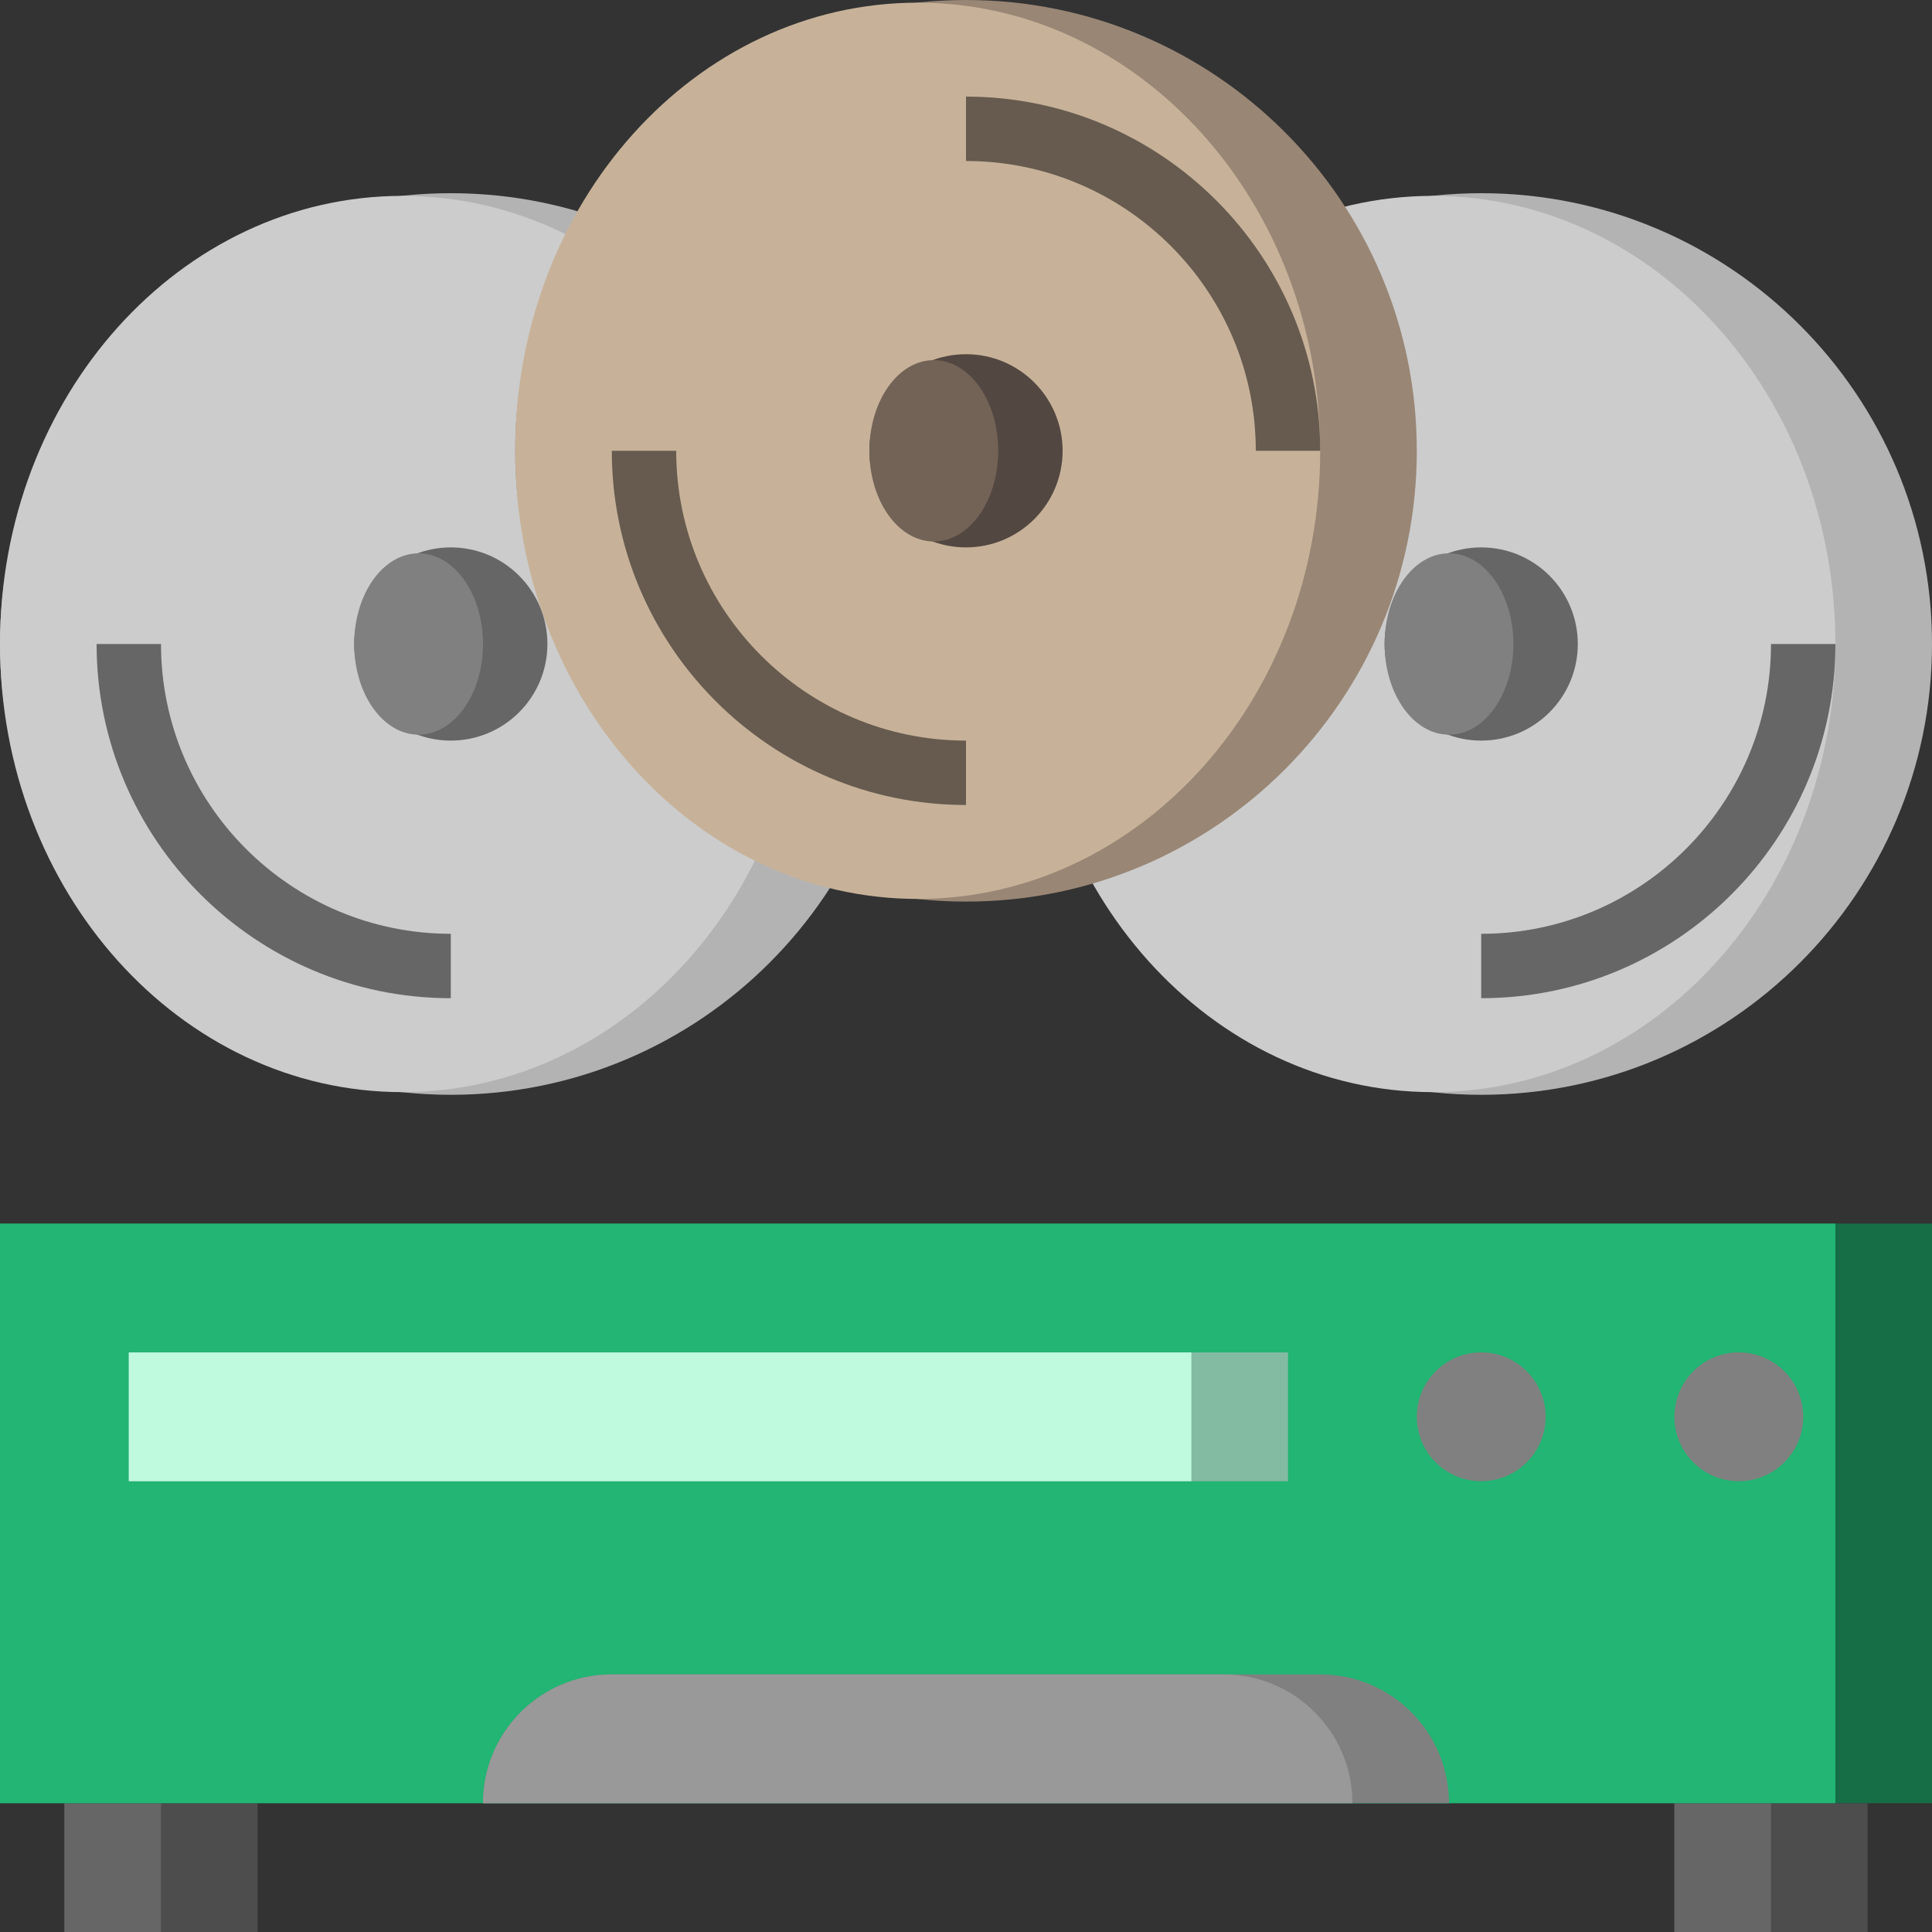
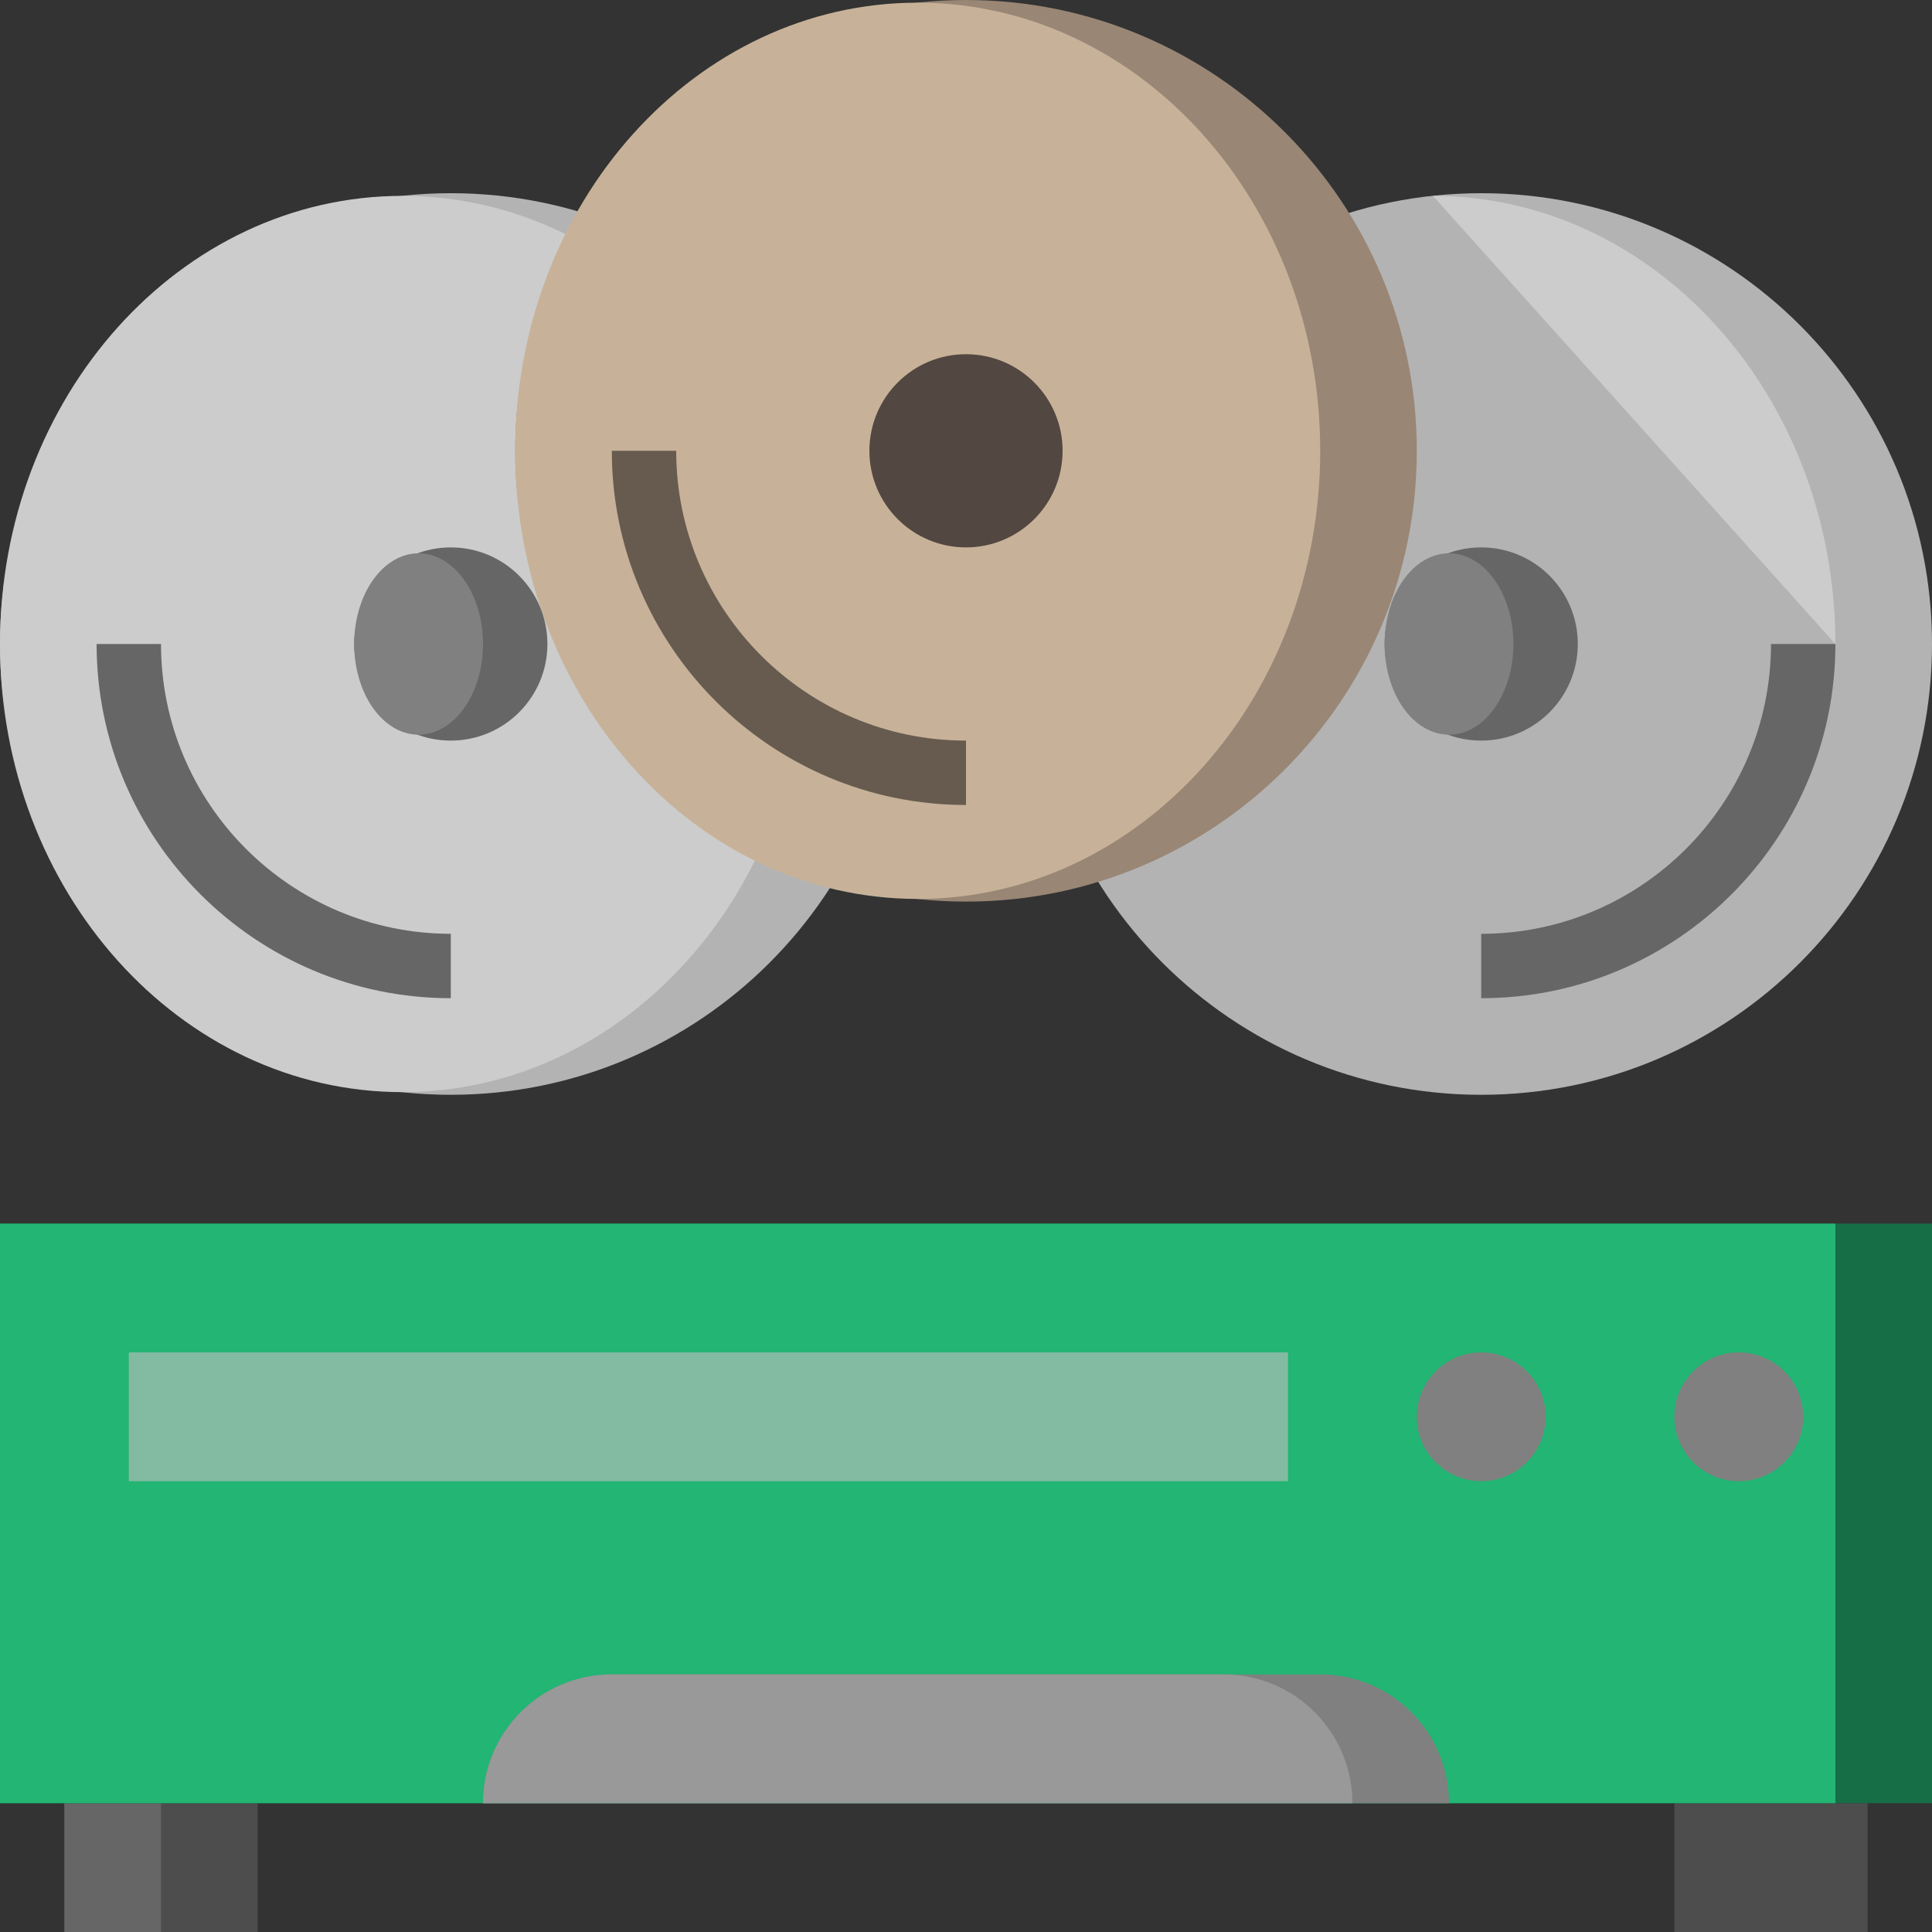
<svg xmlns="http://www.w3.org/2000/svg" width="1024" height="1024" viewBox="0 0 480 480">
  <rect x="0" y="0" width="480" height="480" fill="#333333" stroke="none" />
  <path d="m416 448h48v32h-48zm0 0" fill="#4d4d4d" />
-   <path d="m416 448h24v32h-24zm0 0" fill="#666" />
  <path d="m16 448h48v32h-48zm0 0" fill="#4d4d4d" />
  <path d="m16 448h24v32h-24zm0 0" fill="#666" />
  <path d="m0 304h480v144h-480zm0 0" fill="#156e46" />
  <path d="m0 304h456v144h-456zm0 0" fill="#22b573" />
  <g fill="#808080">
    <path d="m384 352c0 8.836-7.164 16-16 16s-16-7.164-16-16 7.164-16 16-16 16 7.164 16 16zm0 0" />
    <path d="m448 352c0 8.836-7.164 16-16 16s-16-7.164-16-16 7.164-16 16-16 16 7.164 16 16zm0 0" />
    <path d="m360 448h-240c0-17.672 14.328-32 32-32h176c17.672 0 32 14.328 32 32zm0 0" />
  </g>
  <path d="m304 416h-152c-17.672 0-32 14.328-32 32h216c0-17.672-14.328-32-32-32zm0 0" fill="#999" />
  <path d="m32 336h288v32h-288zm0 0" fill="#83baa2" />
-   <path d="m32 336h264v32h-264zm0 0" fill="#bffadf" />
  <path d="m480 160c0 61.855-50.145 112-112 112s-112-50.145-112-112 50.145-112 112-112 112 50.145 112 112zm0 0" fill="#b3b3b3" />
-   <path d="m456 160c0-61.488-44.773-111.336-100-111.336s-100 49.848-100 111.336 44.773 111.336 100 111.336 100-49.848 100-111.336zm0 0" fill="#ccc" />
+   <path d="m456 160c0-61.488-44.773-111.336-100-111.336zm0 0" fill="#ccc" />
  <path d="m224 160c0 61.855-50.145 112-112 112s-112-50.145-112-112 50.145-112 112-112 112 50.145 112 112zm0 0" fill="#b3b3b3" />
  <path d="m200 160c0-61.488-44.773-111.336-100-111.336s-100 49.848-100 111.336 44.773 111.336 100 111.336 100-49.848 100-111.336zm0 0" fill="#ccc" />
  <path d="m352 112c0 61.855-50.145 112-112 112s-112-50.145-112-112 50.145-112 112-112 112 50.145 112 112zm0 0" fill="#998675" />
  <path d="m328 112c0-61.488-44.773-111.336-100-111.336s-100 49.848-100 111.336 44.773 111.336 100 111.336 100-49.848 100-111.336zm0 0" fill="#c7b299" />
  <path d="m264 112c0 13.254-10.746 24-24 24s-24-10.746-24-24 10.746-24 24-24 24 10.746 24 24zm0 0" fill="#534741" />
-   <path d="m248 112c0-12.441-7.164-22.527-16-22.527s-16 10.086-16 22.527 7.164 22.527 16 22.527 16-10.086 16-22.527zm0 0" fill="#736357" />
  <path d="m392 160c0 13.254-10.746 24-24 24s-24-10.746-24-24 10.746-24 24-24 24 10.746 24 24zm0 0" fill="#666" />
  <path d="m376 160c0-12.441-7.164-22.527-16-22.527s-16 10.086-16 22.527 7.164 22.527 16 22.527 16-10.086 16-22.527zm0 0" fill="#808080" />
  <path d="m136 160c0 13.254-10.746 24-24 24s-24-10.746-24-24 10.746-24 24-24 24 10.746 24 24zm0 0" fill="#666" />
  <path d="m120 160c0-12.441-7.164-22.527-16-22.527s-16 10.086-16 22.527 7.164 22.527 16 22.527 16-10.086 16-22.527zm0 0" fill="#808080" />
  <path d="m240 200c-48.52 0-88-39.48-88-88h16c0 39.703 32.297 72 72 72zm0 0" fill="#675b4f" />
-   <path d="m328 112h-16c0-39.703-32.297-72-72-72v-16c48.52 0 88 39.48 88 88zm0 0" fill="#675b4f" />
  <path d="m368 248v-16c39.703 0 72-32.297 72-72h16c0 48.52-39.48 88-88 88zm0 0" fill="#666" />
  <path d="m112 248c-48.52 0-88-39.48-88-88h16c0 39.703 32.297 72 72 72zm0 0" fill="#666" />
</svg>